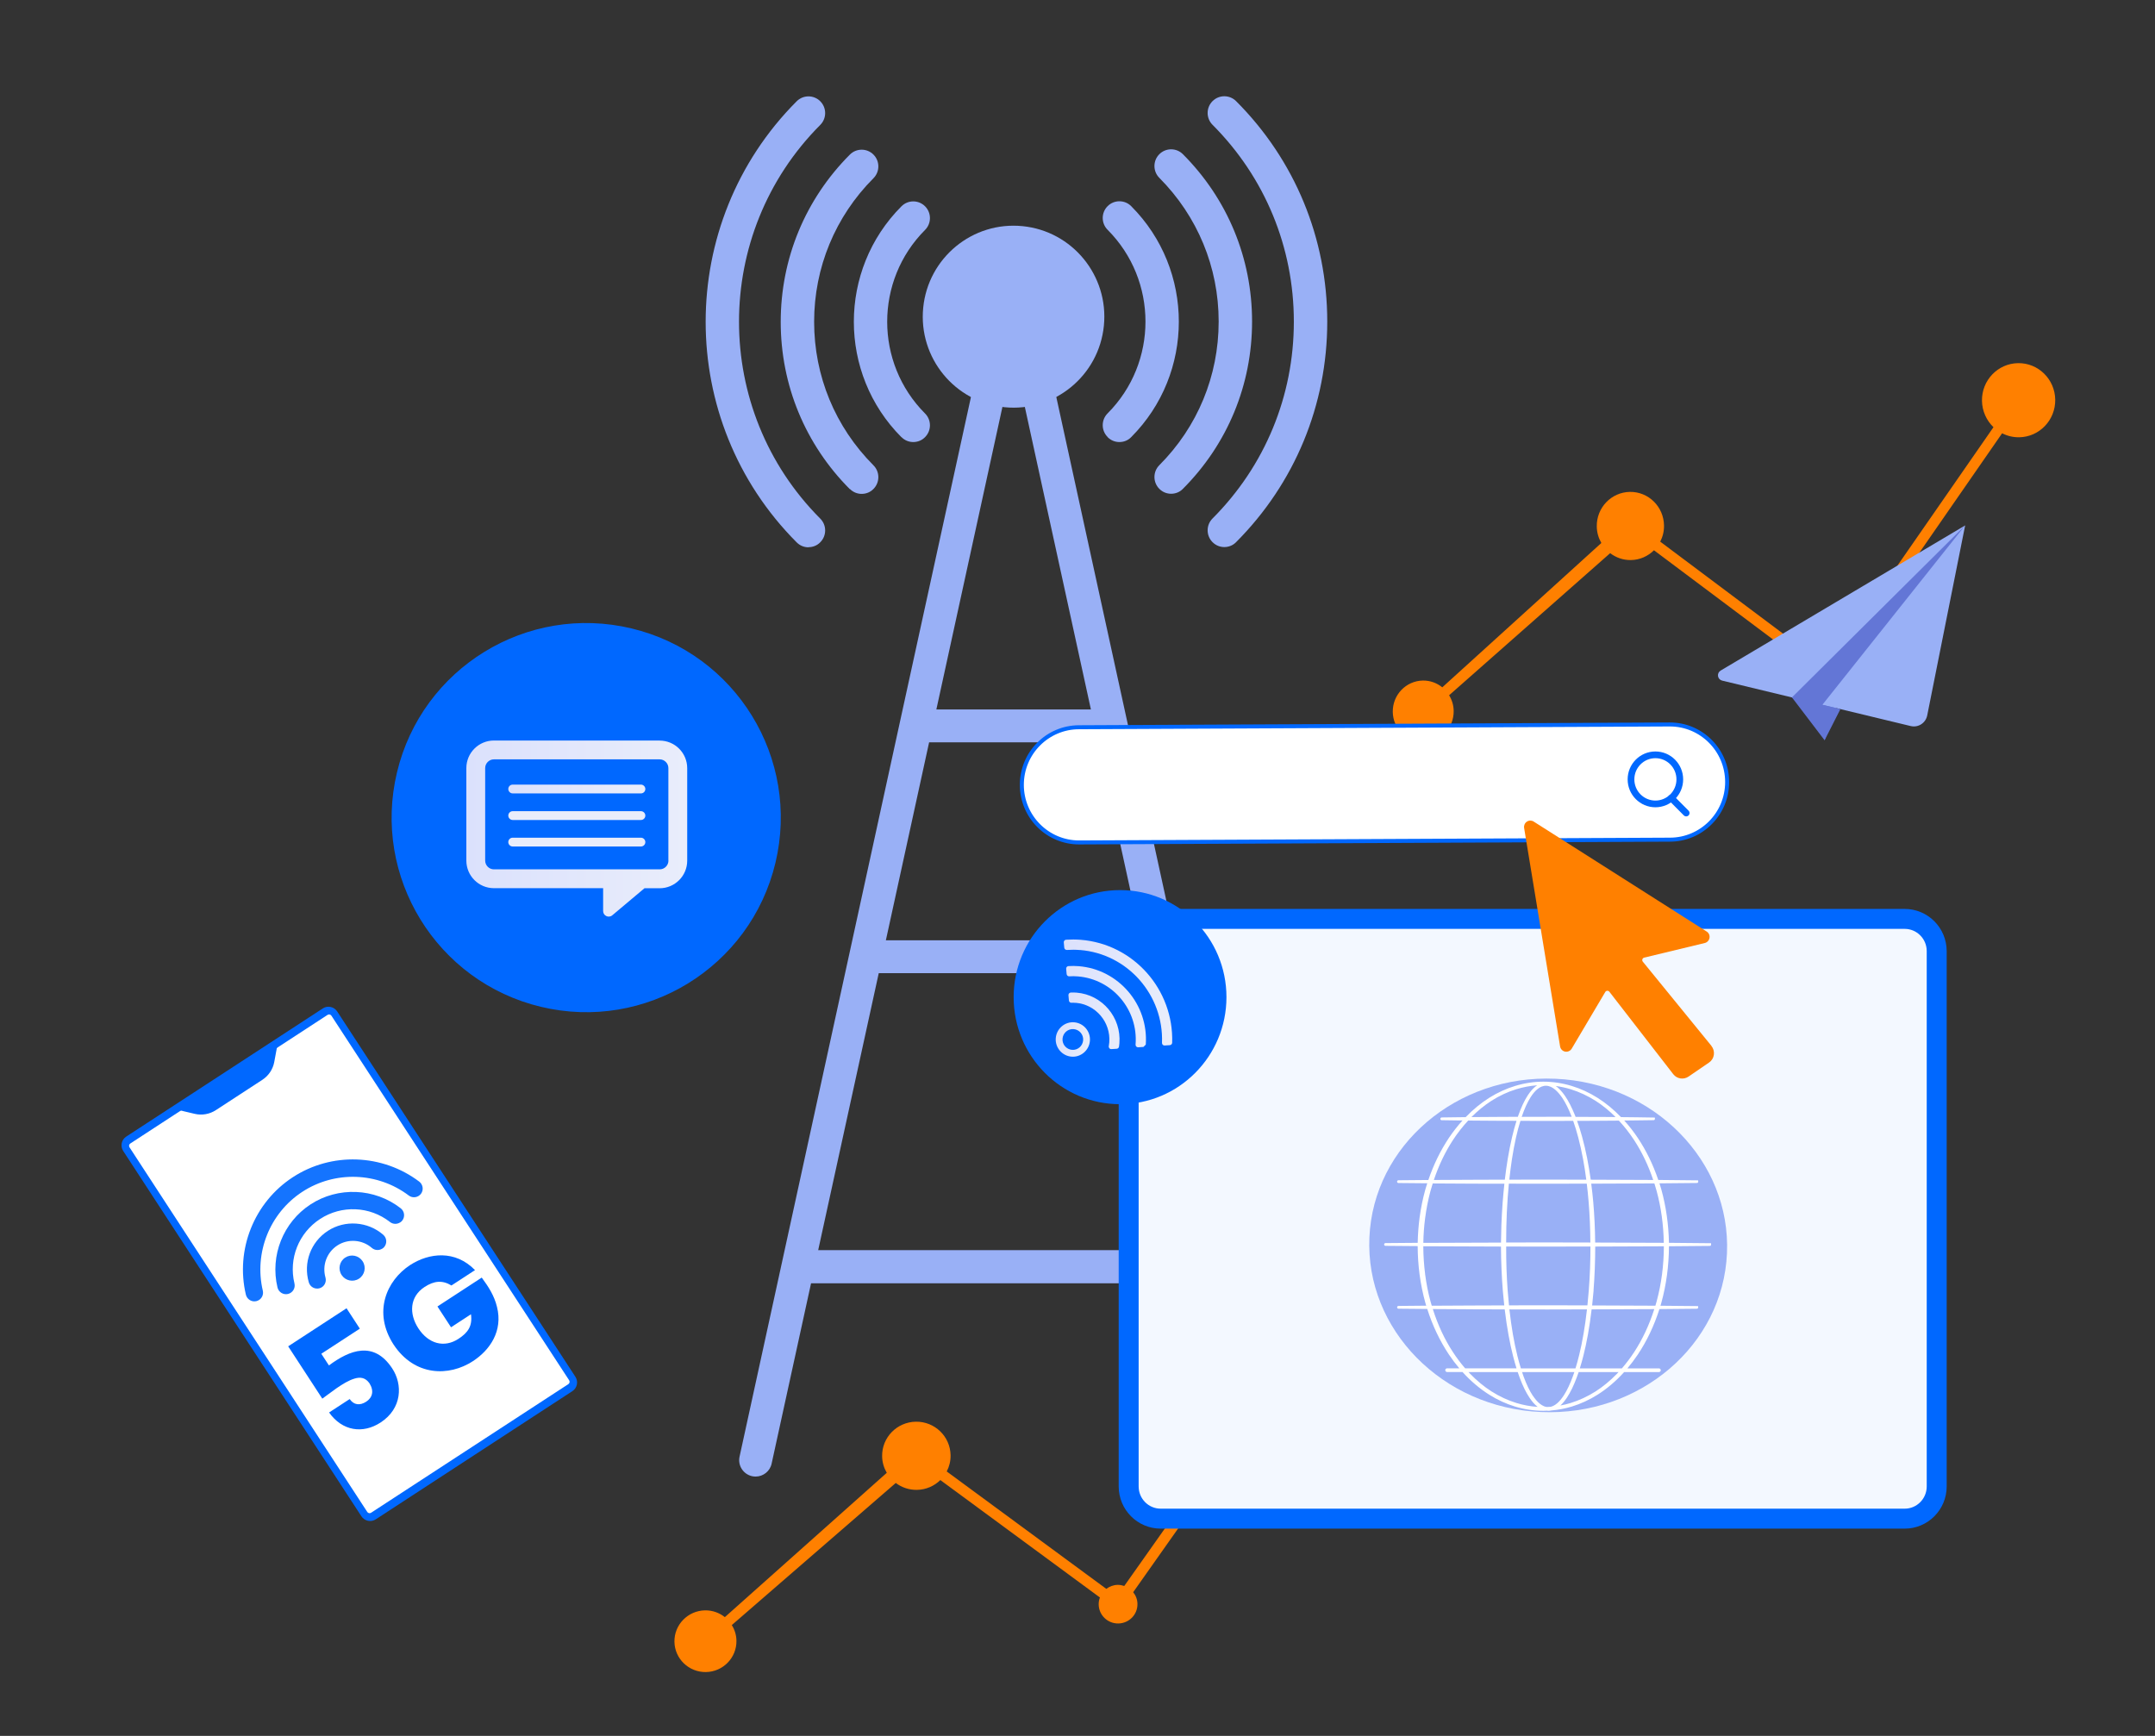
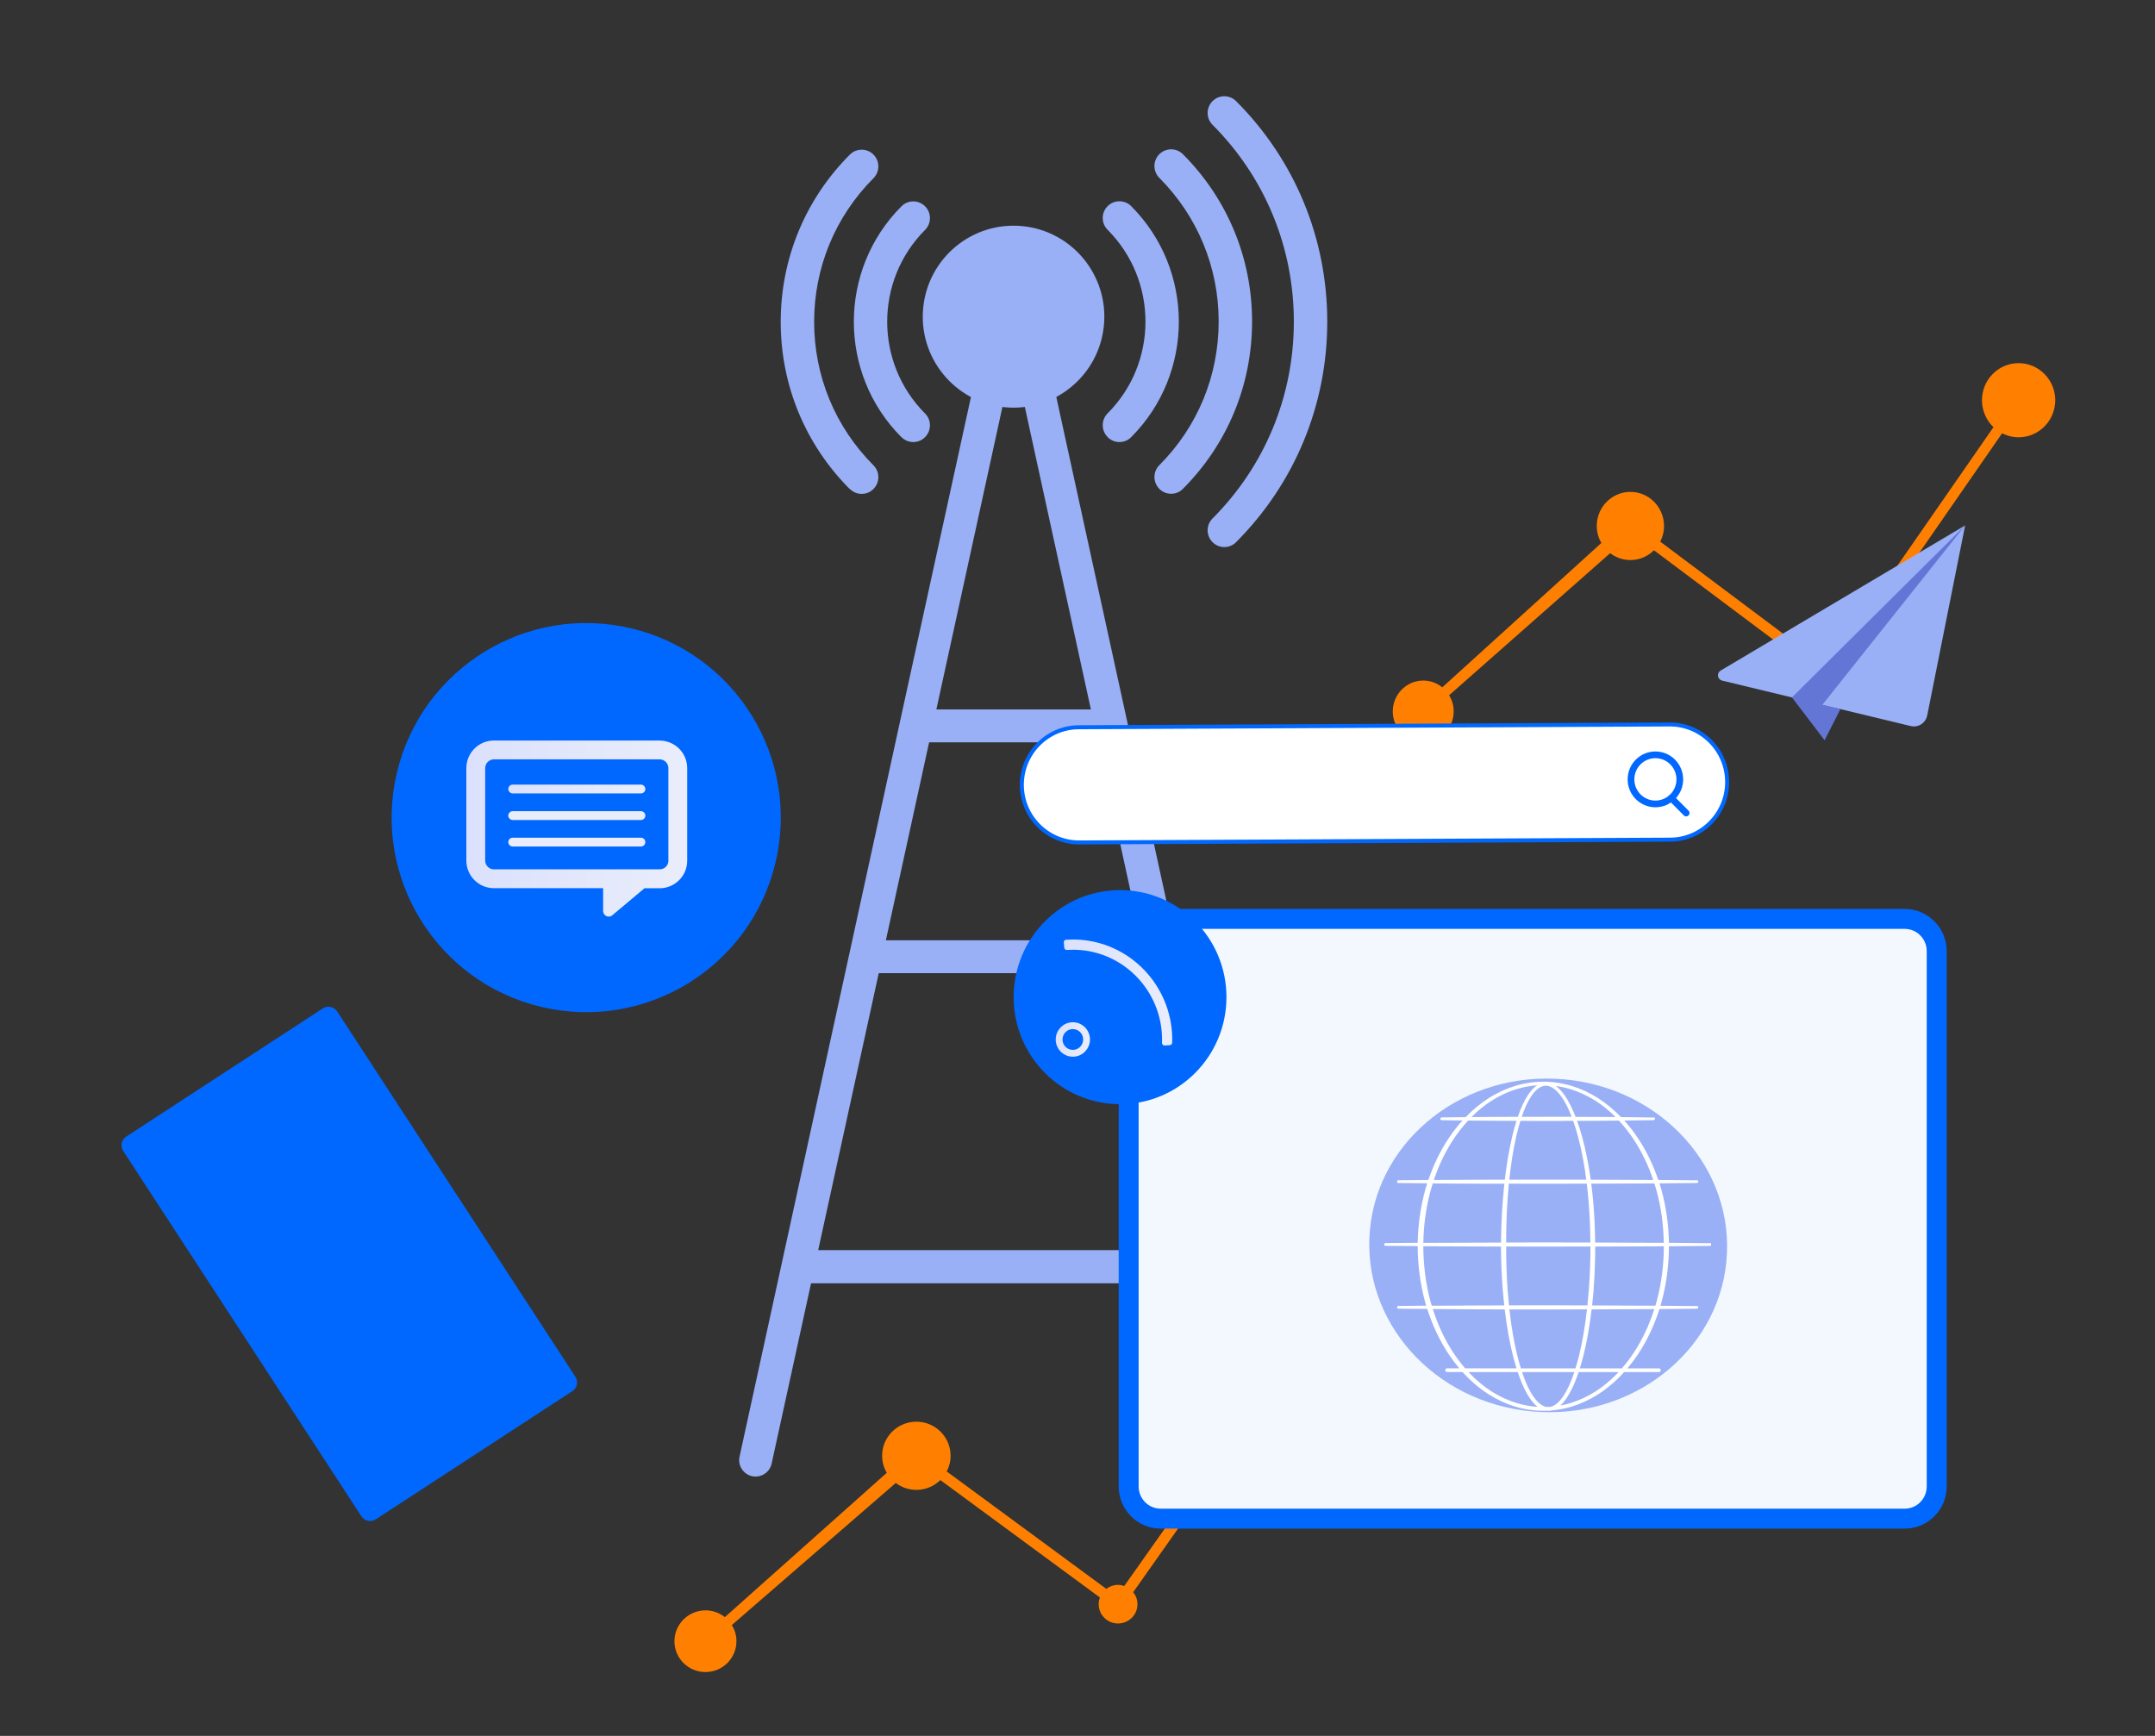
<svg xmlns="http://www.w3.org/2000/svg" width="540" height="435" viewBox="0 0 540 435" fill="none">
  <rect x="0" y="0" width="540" height="435" fill="#333333" stroke="none" />
  <path d="M328.515 324.001C323.347 324.078 319.233 328.306 319.311 333.428C319.358 336.036 320.475 338.381 322.245 340.048L281.718 397.429C281.206 397.259 280.662 397.151 280.088 397.151C279.002 397.167 278.024 397.552 277.217 398.154L237.233 368.731C237.87 367.512 238.227 366.138 238.196 364.657C238.118 359.951 234.222 356.187 229.488 356.264C224.754 356.341 220.967 360.214 221.044 364.92C221.06 366.432 221.495 367.836 222.209 369.07L181.635 405.236C180.269 404.156 178.547 403.508 176.668 403.539C172.369 403.616 168.939 407.134 169.001 411.393C169.063 415.666 172.602 419.061 176.886 418.999C181.17 418.937 184.6 415.42 184.538 411.161C184.522 409.711 184.088 408.368 183.374 407.227L224.459 371.616C225.934 372.727 227.765 373.375 229.752 373.344C232.049 373.313 234.114 372.372 235.635 370.891L275.618 400.314C275.416 400.854 275.292 401.456 275.308 402.073C275.354 404.743 277.558 406.872 280.243 406.825C282.929 406.779 285.071 404.588 285.024 401.919C285.009 400.808 284.605 399.805 283.953 398.987L324.449 341.575C325.752 342.238 327.227 342.593 328.795 342.578C333.963 342.501 338.077 338.273 337.999 333.151C337.921 328.013 333.668 323.924 328.515 324.001Z" fill="#FF8000" />
  <path d="M505.684 91.001C500.607 91.078 496.567 95.306 496.643 100.428C496.689 103.036 497.786 105.381 499.524 107.048L459.717 164.429C459.214 164.259 458.68 164.151 458.116 164.151C457.049 164.167 456.089 164.552 455.296 165.154L416.022 135.731C416.647 134.512 416.998 133.138 416.967 131.657C416.891 126.951 413.064 123.187 408.414 123.264C403.764 123.341 400.044 127.214 400.121 131.92C400.136 133.432 400.563 134.836 401.264 136.07L361.411 172.236C360.069 171.156 358.377 170.508 356.532 170.539C352.309 170.616 348.94 174.134 349.001 178.393C349.062 182.666 352.538 186.061 356.746 185.999C360.954 185.937 364.323 182.42 364.262 178.161C364.247 176.711 363.82 175.368 363.119 174.227L403.475 138.616C404.923 139.727 406.722 140.375 408.674 140.344C410.93 140.313 412.958 139.372 414.452 137.891L453.725 167.314C453.527 167.854 453.405 168.456 453.42 169.073C453.466 171.743 455.631 173.872 458.269 173.825C460.906 173.779 463.01 171.588 462.964 168.919C462.949 167.808 462.553 166.805 461.912 165.987L501.689 108.575C502.97 109.238 504.418 109.593 505.958 109.578C511.035 109.501 515.075 105.273 514.999 100.151C514.923 95.013 510.745 90.924 505.684 91.001Z" fill="#FF8000" />
  <path d="M277.545 109.539C278.376 110.372 279.422 110.773 280.5 110.773C281.577 110.773 282.655 110.372 283.455 109.539C299.37 93.589 299.37 67.613 283.455 51.663C281.824 50.028 279.176 50.028 277.545 51.663C275.913 53.298 275.913 55.951 277.545 57.586C290.196 70.266 290.196 90.905 277.545 103.585C275.913 105.22 275.913 107.873 277.545 109.508V109.539Z" fill="#99B0F6" />
  <path d="M305.372 80.6C305.372 94.206 300.078 106.978 290.504 116.572C288.873 118.208 288.873 120.861 290.504 122.496C291.335 123.329 292.382 123.73 293.459 123.73C294.537 123.73 295.614 123.329 296.415 122.496C307.589 111.297 313.745 96.427 313.745 80.57C313.745 64.712 307.589 49.842 296.415 38.643C294.783 37.008 292.136 37.008 290.504 38.643C288.873 40.278 288.873 42.932 290.504 44.567C300.078 54.192 305.372 66.964 305.372 80.539V80.6Z" fill="#99B0F6" />
  <path d="M324.212 80.601C324.212 99.235 316.978 116.758 303.833 129.931C302.202 131.566 302.202 134.219 303.833 135.855C304.664 136.687 305.711 137.089 306.788 137.089C307.866 137.089 308.943 136.687 309.744 135.855C324.458 121.108 332.584 101.456 332.584 80.601C332.584 59.746 324.489 40.094 309.744 25.347C308.112 23.712 305.465 23.712 303.833 25.347C302.202 26.982 302.202 29.635 303.833 31.27C316.978 44.444 324.212 61.967 324.212 80.601Z" fill="#99B0F6" />
  <path d="M225.891 109.539C226.722 110.372 227.769 110.773 228.847 110.773C229.924 110.773 231.001 110.372 231.802 109.539C233.433 107.904 233.433 105.251 231.802 103.616C219.15 90.936 219.15 70.297 231.802 57.617C233.433 55.982 233.433 53.329 231.802 51.694C230.17 50.059 227.523 50.059 225.891 51.694C209.977 67.644 209.977 93.62 225.891 109.57V109.539Z" fill="#99B0F6" />
  <path d="M212.963 122.527C213.794 123.36 214.84 123.761 215.918 123.761C216.995 123.761 218.073 123.36 218.873 122.527C220.504 120.892 220.504 118.239 218.873 116.604C209.269 106.979 204.005 94.206 204.005 80.632C204.005 67.058 209.299 54.255 218.873 44.66C220.504 43.025 220.504 40.372 218.873 38.737C217.241 37.102 214.594 37.102 212.963 38.737C201.789 49.935 195.632 64.805 195.632 80.663C195.632 96.52 201.789 111.39 212.963 122.589V122.527Z" fill="#99B0F6" />
-   <path d="M202.589 137.119C203.666 137.119 204.744 136.718 205.544 135.885C207.176 134.25 207.176 131.597 205.544 129.961C178.394 102.751 178.394 58.511 205.544 31.3C207.176 29.666 207.176 27.012 205.544 25.377C203.913 23.742 201.265 23.742 199.634 25.377C169.22 55.858 169.22 105.435 199.634 135.916C200.465 136.749 201.511 137.15 202.589 137.15V137.119Z" fill="#99B0F6" />
  <path d="M322.672 364.952L312.114 316.578L295.491 240.531C295.553 240.284 295.584 240.006 295.584 239.759C295.584 238.865 295.307 238.032 294.814 237.384L258.029 69C257.629 67.118 255.935 65.761 253.996 65.761C252.057 65.761 250.395 67.118 249.964 69L225.461 181.112L212.84 238.957L185.32 365.014C184.827 367.235 186.243 369.425 188.46 369.919C188.768 369.981 189.045 370.011 189.352 370.011C191.23 370.011 192.954 368.685 193.354 366.772L203.235 321.576H304.757L314.638 366.772C315.131 368.993 317.316 370.412 319.533 369.919C321.749 369.425 323.165 367.235 322.672 365.014V364.952ZM232.818 186.017H275.144L285.979 235.625H221.982L232.818 186.017ZM253.996 89.115L273.358 177.78H234.634L253.996 89.115ZM205.021 313.277L220.197 243.862H287.796L302.971 313.277H205.052H205.021Z" fill="#99B0F6" />
  <path d="M276.613 81.605C277.853 69.075 268.722 57.911 256.22 56.669C243.717 55.427 232.578 64.578 231.338 77.108C230.099 89.638 239.23 100.803 251.732 102.044C264.235 103.286 275.374 94.135 276.613 81.605Z" fill="#99B0F6" />
  <path d="M477.273 230.267H290.848C286.416 230.267 282.822 233.883 282.822 238.342V372.483C282.822 376.942 286.416 380.558 290.848 380.558H477.273C481.706 380.558 485.299 376.942 485.299 372.483V238.342C485.299 233.883 481.706 230.267 477.273 230.267Z" fill="#F3F8FF" stroke="#0068FF" stroke-width="5" stroke-miterlimit="10" />
  <path d="M418.441 210.41L270.399 211.106C262.48 211.106 256.053 204.639 256.053 196.673C256.053 188.695 262.48 182.239 270.399 182.239L418.441 181.543C426.359 181.543 432.787 188.01 432.787 195.977C432.787 203.944 426.359 210.41 418.441 210.41Z" fill="white" stroke="#0068FF" stroke-miterlimit="10" />
-   <path d="M428.855 262.091L411.656 240.984C411.516 240.821 411.484 240.593 411.548 240.386C411.613 240.18 411.786 240.027 411.991 239.973L427.18 236.31C427.796 236.158 428.26 235.658 428.368 235.028C428.476 234.398 428.196 233.767 427.655 233.43L384.314 205.878C383.785 205.541 383.115 205.552 382.597 205.9C382.078 206.248 381.808 206.867 381.916 207.487L390.926 262.221C391.034 262.884 391.542 263.395 392.19 263.525C392.838 263.645 393.497 263.351 393.843 262.775L402.247 248.581C402.355 248.407 402.539 248.288 402.744 248.277C402.949 248.266 403.144 248.353 403.273 248.516L419.283 269.177C420.201 270.362 421.876 270.623 423.107 269.786L428.25 266.264C428.909 265.819 429.351 265.112 429.459 264.319C429.568 263.525 429.351 262.721 428.844 262.102L428.855 262.091Z" fill="#FF8000" />
  <path d="M414.811 201.455C418.188 201.455 420.925 198.7 420.925 195.303C420.925 191.906 418.188 189.151 414.811 189.151C411.434 189.151 408.696 191.906 408.696 195.303C408.696 198.7 411.434 201.455 414.811 201.455Z" stroke="#0068FF" stroke-width="1.68" stroke-miterlimit="10" />
  <path d="M418.786 199.977L422.524 203.737" stroke="#0068FF" stroke-width="1.68" stroke-linecap="round" stroke-linejoin="round" />
  <path d="M280.661 276.698C295.386 276.698 307.323 264.689 307.323 249.874C307.323 235.06 295.386 223.051 280.661 223.051C265.937 223.051 254 235.06 254 249.874C254 264.689 265.937 276.698 280.661 276.698Z" fill="#0068FF" />
  <path d="M268.487 264.786C266.132 264.591 264.36 262.504 264.554 260.134C264.749 257.765 266.823 255.983 269.178 256.178C271.533 256.374 273.305 258.461 273.11 260.83C272.916 263.199 270.842 264.982 268.487 264.786ZM269.038 257.885C267.612 257.765 266.369 258.841 266.25 260.276C266.132 261.71 267.201 262.96 268.627 263.08C270.053 263.199 271.295 262.123 271.414 260.689C271.533 259.254 270.464 258.004 269.038 257.885Z" fill="url(#paint0_linear_2105_254)" />
-   <path d="M269.567 251.298C274.601 251.711 278.36 256.156 277.961 261.221C277.939 261.536 277.896 261.841 277.842 262.145C277.766 262.547 278.079 262.928 278.49 262.895L279.83 262.808C280.121 262.786 280.359 262.569 280.402 262.275C280.445 262.004 280.478 261.721 280.499 261.439C281.018 254.961 276.2 249.266 269.772 248.744C269.286 248.701 268.8 248.701 268.325 248.722C267.968 248.733 267.698 249.048 267.73 249.407L267.849 250.722C267.882 251.059 268.163 251.309 268.497 251.287C268.854 251.276 269.21 251.276 269.578 251.309L269.567 251.298Z" fill="url(#paint1_linear_2105_254)" />
-   <path d="M270.107 244.679C278.771 245.386 285.242 253.037 284.55 261.754C284.518 262.145 284.831 262.46 285.209 262.439L286.527 262.352C286.754 262.134 286.895 261.993 287.111 261.765C287.813 251.722 280.316 242.929 270.312 242.114C269.437 242.038 268.573 242.038 267.73 242.093C267.385 242.114 267.125 242.43 267.158 242.777L267.277 244.092C267.309 244.429 267.59 244.679 267.925 244.658C268.649 244.614 269.372 244.614 270.118 244.679H270.107Z" fill="url(#paint2_linear_2105_254)" />
  <path d="M270.636 238.06C282.606 239.027 291.626 249.374 291.173 261.33C291.162 261.71 291.464 262.015 291.831 261.993L293.139 261.906C293.452 261.884 293.711 261.623 293.722 261.308C294.154 248.038 284.129 236.582 270.831 235.506C269.578 235.408 268.346 235.408 267.136 235.484C266.791 235.506 266.531 235.821 266.564 236.169L266.683 237.484C266.715 237.821 267.007 238.071 267.352 238.049C268.433 237.973 269.524 237.973 270.636 238.071V238.06Z" fill="url(#paint3_linear_2105_254)" />
  <g clip-path="url(#clip0_2105_254)">
    <path d="M432.743 314.058C433.748 290.997 414.505 271.418 389.762 270.326C365.02 269.235 344.148 287.045 343.143 310.107C342.138 333.168 361.381 352.747 386.124 353.839C410.866 354.93 431.738 337.12 432.743 314.058Z" fill="#99B0F6" />
    <path d="M428.767 311.537L418.315 311.439H418.209C418.111 306.812 417.475 302.333 416.309 298.108C416.17 297.624 416.015 297.108 415.828 296.533L425.221 296.443C425.4 296.443 425.547 296.296 425.547 296.115L425.514 295.787L415.869 295.688H415.534C414.23 291.841 412.501 288.289 410.381 285.123C409.37 283.605 408.237 282.153 407.006 280.791L410.088 280.758C411.515 280.742 412.942 280.726 414.377 280.701C414.548 280.701 414.686 280.553 414.695 280.373L414.662 280.045H414.368C412.95 280.012 411.531 279.995 410.112 279.979L406.191 279.938C404.348 278.027 402.367 276.402 400.304 275.098C398.249 273.802 396.064 272.801 393.814 272.12C391.507 271.415 389.134 271.062 386.753 271.054C384.372 271.054 382 271.415 379.692 272.112C377.442 272.793 375.257 273.794 373.194 275.082C371.115 276.394 369.118 278.027 367.267 279.946L365.661 279.963C364.193 279.979 362.734 279.995 361.266 280.02C361.078 280.02 360.932 280.176 360.932 280.356V280.512L361.144 280.709H361.266C362.75 280.742 364.234 280.758 365.718 280.775H366.476C365.245 282.136 364.111 283.597 363.092 285.106C360.972 288.273 359.228 291.833 357.915 295.697L350.414 295.762C350.226 295.762 350.08 295.918 350.08 296.107C350.08 296.296 350.235 296.451 350.422 296.451L357.638 296.517C357.458 297.083 357.295 297.6 357.157 298.092C356.521 300.373 356.04 302.735 355.722 305.114C355.453 307.149 355.29 309.273 355.249 311.439L347.169 311.505C346.981 311.505 346.835 311.66 346.835 311.849C346.835 312.038 346.99 312.194 347.177 312.194L355.241 312.259C355.249 314.671 355.412 317.075 355.722 319.413C356.04 321.792 356.521 324.154 357.157 326.443C357.23 326.697 357.303 326.943 357.377 327.19L350.43 327.255C350.243 327.255 350.088 327.411 350.088 327.6C350.088 327.788 350.243 327.944 350.43 327.944L357.638 328.01C358.967 332.185 360.801 336.033 363.076 339.445C363.867 340.627 364.739 341.783 365.677 342.891H362.611C362.358 342.891 362.155 343.096 362.155 343.35C362.155 343.604 362.358 343.81 362.611 343.81H366.476C368.514 346.066 370.765 347.977 373.17 349.495C375.241 350.799 377.434 351.8 379.676 352.481C381.984 353.178 384.364 353.531 386.745 353.531C386.933 353.539 387.087 353.522 387.259 353.514L387.487 353.498C387.699 353.522 387.87 353.531 388.025 353.531C388.253 353.531 388.498 353.498 388.71 353.449C390.455 353.301 392.175 352.981 393.822 352.481C396.064 351.8 398.249 350.799 400.32 349.495C402.709 347.985 404.951 346.074 406.982 343.826H415.697C415.95 343.826 416.154 343.621 416.154 343.367C416.154 343.112 415.95 342.907 415.697 342.907H407.789C408.726 341.8 409.599 340.635 410.398 339.445C412.673 336.041 414.491 332.202 415.82 328.043L425.212 327.952C425.392 327.952 425.538 327.805 425.538 327.624L425.506 327.296L416.081 327.206C416.154 326.96 416.236 326.706 416.301 326.451C417.54 321.964 418.184 317.206 418.209 312.3L428.457 312.21C428.637 312.21 428.775 312.054 428.775 311.882L428.743 311.554L428.767 311.537ZM381.103 342.907C380.785 341.874 380.483 340.799 380.214 339.708C379.798 338.01 379.432 336.254 379.097 334.343C378.763 332.399 378.478 330.356 378.225 328.125L387.829 328.141L397.662 328.116C397.418 330.307 397.141 332.284 396.814 334.171C396.488 336.09 396.13 337.846 395.714 339.544C395.428 340.709 395.118 341.841 394.784 342.907H381.095H381.103ZM377.41 312.366L387.838 312.382L398.535 312.358C398.535 316.066 398.396 319.733 398.127 323.26C398.037 324.45 397.923 325.713 397.776 327.116L387.838 327.091L378.494 327.107H378.127C377.988 325.762 377.874 324.556 377.793 323.432C377.532 319.864 377.401 316.172 377.418 312.448V312.366H377.41ZM377.41 311.365C377.418 306.008 377.646 301.185 378.094 296.615L387.829 296.632L397.613 296.607C397.809 298.191 397.964 299.766 398.086 301.291C398.355 304.524 398.494 307.912 398.51 311.365L387.821 311.341L377.401 311.357L377.41 311.365ZM387.829 295.598L378.486 295.615H378.2C378.388 293.884 378.608 292.177 378.853 290.529C379.154 288.601 379.48 286.837 379.855 285.139C380.198 283.613 380.573 282.21 380.989 280.873L387.829 280.89L394.205 280.873C394.67 282.194 395.094 283.564 395.485 285.065C395.926 286.755 396.317 288.511 396.676 290.414C396.986 292.071 397.263 293.818 397.491 295.623L387.829 295.598ZM399.717 311.373C399.684 307.887 399.521 304.466 399.236 301.201C399.105 299.725 398.934 298.182 398.73 296.615L414.556 296.55C414.784 297.255 414.964 297.862 415.119 298.445C416.236 302.555 416.839 306.927 416.912 311.439L399.725 311.373H399.717ZM391.417 275.024C392.289 276.32 393.056 277.854 393.838 279.856H387.829L381.307 279.872C382.024 277.789 382.709 276.271 383.533 274.959C384.087 274.081 384.625 273.449 385.212 272.957C385.563 272.662 385.922 272.44 386.272 272.301C386.655 272.145 387.063 272.063 387.454 272.079C387.829 272.087 388.221 272.186 388.628 272.366C388.979 272.53 389.338 272.76 389.688 273.055C390.275 273.548 390.838 274.196 391.417 275.032V275.024ZM375.673 296.624H376.969C376.798 298.223 376.651 299.815 376.529 301.382C376.398 303.186 376.293 305.049 376.219 306.919C376.162 308.568 376.129 310.028 376.121 311.382L357.352 311.447H356.659C356.692 309.355 356.839 307.296 357.1 305.319C357.409 302.94 357.858 300.635 358.445 298.469C358.6 297.895 358.787 297.28 359.016 296.558L369.142 296.615C371.319 296.632 373.496 296.632 375.673 296.632V296.624ZM357.108 319.257C356.814 316.984 356.659 314.647 356.651 312.3L376.113 312.374V312.464C376.138 316.23 376.293 319.954 376.586 323.539C376.676 324.63 376.79 325.803 376.937 327.124H375.917C373.659 327.124 371.392 327.124 369.134 327.148L359.79 327.198H358.771C358.665 326.845 358.551 326.476 358.453 326.115C357.866 323.949 357.409 321.644 357.1 319.265L357.108 319.257ZM399.309 323.367C399.587 319.815 399.725 316.115 399.733 312.374L416.929 312.309C416.92 317.091 416.309 321.742 415.119 326.123C415.021 326.484 414.915 326.845 414.809 327.198L398.959 327.132C399.114 325.762 399.228 324.523 399.326 323.367H399.309ZM398.608 295.631C398.347 293.769 398.046 291.948 397.703 290.217C397.32 288.281 396.904 286.509 396.431 284.811C396.048 283.408 395.64 282.12 395.184 280.873H396.798C398.233 280.873 399.668 280.865 401.095 280.849L405.661 280.816C407.063 282.325 408.351 283.974 409.493 285.721C411.433 288.699 413.039 292.046 414.262 295.688L398.592 295.623L398.608 295.631ZM401.103 279.897C399.668 279.881 398.233 279.881 396.798 279.881H394.809L394.801 279.848C394.76 279.741 394.719 279.634 394.678 279.528C393.847 277.469 393.031 275.886 392.11 274.548C391.474 273.638 390.862 272.957 390.202 272.415C390.08 272.317 389.949 272.219 389.827 272.137C391.107 272.309 392.363 272.58 393.569 272.949C395.714 273.605 397.825 274.589 399.831 275.861C401.56 276.968 403.247 278.338 404.829 279.922L401.103 279.889V279.897ZM385.18 271.964C385.017 272.071 384.862 272.186 384.699 272.317C384.038 272.858 383.443 273.548 382.823 274.491C381.943 275.853 381.209 277.42 380.443 279.569C380.41 279.667 380.377 279.766 380.345 279.864H379.391C377.776 279.864 376.17 279.864 374.556 279.889L368.71 279.93C370.292 278.347 371.971 276.977 373.692 275.869C375.697 274.589 377.801 273.605 379.945 272.949C381.657 272.424 383.41 272.096 385.171 271.964H385.18ZM374.556 280.849C376.121 280.865 377.687 280.865 379.252 280.865H380.01C379.603 282.136 379.244 283.465 378.902 284.909C378.494 286.616 378.143 288.404 377.817 290.356C377.54 292.046 377.287 293.818 377.075 295.615H375.657C373.48 295.615 371.311 295.615 369.134 295.639L359.79 295.688H359.293C360.516 292.054 362.114 288.707 364.046 285.738C365.188 283.982 366.484 282.325 367.895 280.799L374.564 280.849H374.556ZM369.134 328.1C371.319 328.116 373.496 328.116 375.681 328.116H377.051C377.328 330.438 377.638 332.538 378.005 334.532C378.355 336.468 378.738 338.248 379.179 339.962C379.432 340.955 379.717 341.947 380.01 342.899H367.144C366.044 341.636 365.008 340.258 364.063 338.806C361.967 335.598 360.279 331.972 359.032 328.034L369.134 328.092V328.1ZM380.312 343.834C380.475 344.326 380.646 344.81 380.826 345.294C381.617 347.386 382.407 348.986 383.313 350.331C383.948 351.266 384.552 351.947 385.229 352.489C385.261 352.513 385.286 352.538 385.31 352.554C383.492 352.431 381.698 352.103 379.97 351.57C377.817 350.906 375.714 349.929 373.716 348.658C371.865 347.477 370.072 345.992 368.384 344.253C368.253 344.113 368.115 343.974 367.984 343.834H380.312ZM384.112 349.79C383.264 348.494 382.522 346.951 381.78 344.933C381.649 344.564 381.519 344.203 381.396 343.826H394.499C394.393 344.138 394.287 344.458 394.173 344.769C393.439 346.796 392.705 348.346 391.873 349.642C391.311 350.504 390.781 351.143 390.202 351.644C389.86 351.939 389.509 352.169 389.167 352.325C388.987 352.407 388.8 352.472 388.612 352.522C388.302 352.546 387.993 352.563 387.683 352.571H387.601C387.348 352.546 387.112 352.481 386.884 352.382C386.533 352.243 386.191 352.029 385.832 351.742C385.253 351.266 384.69 350.627 384.128 349.782L384.112 349.79ZM391.001 352.202C391.58 351.677 392.118 351.029 392.673 350.184C393.561 348.822 394.336 347.222 395.118 345.13C395.282 344.704 395.428 344.269 395.575 343.834H405.571C405.432 343.982 405.302 344.13 405.163 344.269C403.467 346.008 401.674 347.493 399.823 348.674C397.834 349.938 395.73 350.914 393.569 351.578C392.754 351.832 391.898 352.038 391.009 352.202H391.001ZM395.869 342.907C396.187 341.898 396.48 340.856 396.749 339.798C397.181 338.084 397.564 336.312 397.915 334.367C398.266 332.407 398.567 330.356 398.828 328.116L414.532 328.051C413.276 331.997 411.58 335.623 409.485 338.83C408.539 340.274 407.503 341.644 406.411 342.907H395.877H395.869Z" fill="white" />
  </g>
  <path d="M449.025 174.755L457.203 185.499L460.935 175.312L449.025 174.755Z" fill="#6376D6" />
  <path d="M492.429 131.647L482.922 179.28C482.739 180.189 482.199 180.988 481.417 181.494C480.636 182 479.687 182.154 478.789 181.942L431.529 170.553C430.988 170.42 430.58 169.973 430.499 169.423C430.419 168.873 430.675 168.323 431.156 168.037L492.444 131.655L492.429 131.647Z" fill="#99B0F6" />
  <path d="M449.032 174.755L492.429 131.647L456.648 176.617L458.795 179.69L449.032 174.755Z" fill="#6376D6" />
  <path d="M461.176 177.681L457.203 185.499L456.648 176.618L461.176 177.681Z" fill="#6376D6" />
  <g clip-path="url(#clip1_2105_254)">
    <path d="M194.306 216.226C200.568 190.04 184.417 163.735 158.231 157.473C132.045 151.21 105.74 167.361 99.478 193.547C93.215 219.733 109.367 246.038 135.553 252.301C161.739 258.563 188.043 242.412 194.306 216.226Z" fill="#0068FF" />
    <path d="M160.604 196.612H128.472C127.852 196.612 127.367 197.114 127.367 197.716C127.367 198.319 127.869 198.821 128.472 198.821H160.604C161.223 198.821 161.709 198.319 161.709 197.716C161.709 197.114 161.207 196.612 160.604 196.612Z" fill="url(#paint4_linear_2105_254)" />
    <path d="M160.604 203.273H128.472C127.852 203.273 127.367 203.775 127.367 204.378C127.367 204.98 127.869 205.482 128.472 205.482H160.604C161.223 205.482 161.709 204.98 161.709 204.378C161.709 203.775 161.207 203.273 160.604 203.273Z" fill="url(#paint5_linear_2105_254)" />
    <path d="M160.604 209.917H128.472C127.852 209.917 127.367 210.419 127.367 211.022C127.367 211.624 127.869 212.126 128.472 212.126H160.604C161.223 212.126 161.709 211.624 161.709 211.022C161.709 210.419 161.207 209.917 160.604 209.917Z" fill="url(#paint6_linear_2105_254)" />
    <path d="M165.307 185.566H123.769C119.953 185.566 116.857 188.663 116.857 192.478V215.657C116.857 219.473 119.953 222.569 123.769 222.569H151.132V228.293C151.132 229.481 152.521 230.134 153.425 229.364L161.491 222.586H165.29C169.106 222.586 172.202 219.49 172.202 215.674V192.495C172.202 188.679 169.106 185.583 165.29 185.583L165.307 185.566ZM167.499 215.657C167.499 216.862 166.512 217.85 165.307 217.85H123.769C122.564 217.85 121.576 216.862 121.576 215.657V192.478C121.576 191.273 122.564 190.286 123.769 190.286H165.29C166.495 190.286 167.483 191.273 167.483 192.478V215.657H167.499Z" fill="url(#paint7_linear_2105_254)" />
  </g>
  <path d="M80.894 252.699L31.627 284.822C30.426 285.605 30.088 287.217 30.873 288.422L90.563 379.965C91.348 381.17 92.959 381.511 94.161 380.727L143.427 348.604C144.629 347.821 144.966 346.209 144.181 345.004L84.492 253.461C83.706 252.256 82.095 251.915 80.894 252.699Z" fill="#0068FF" />
-   <path d="M142.619 345.888L83.044 254.52C82.835 254.199 82.404 254.108 82.083 254.317L32.655 286.546C32.334 286.755 32.244 287.185 32.454 287.507L92.028 378.875C92.238 379.196 92.668 379.287 92.989 379.078L142.417 346.849C142.738 346.64 142.828 346.21 142.619 345.888Z" fill="white" />
  <path d="M82.41 342.173C87.65 338.274 93.672 335.93 98.27 342.894C100.929 346.913 100.802 352.922 95.369 356.465C90.909 359.373 85.77 358.612 82.463 353.953L87.626 350.587C88.66 352.113 90.204 352.265 91.772 351.243C93.339 350.221 93.785 348.54 92.566 346.613C91.58 345.248 90.351 344.988 88.815 345.468C85.977 346.315 82.479 349.31 80.762 350.487L72.212 337.375L86.836 327.839L90.166 332.946L80.516 339.238L82.423 342.164L82.41 342.173Z" fill="#0068FF" />
  <path d="M102.798 316.988C107.546 313.93 114.074 313.188 119.029 318.277L113.123 322.128C110.834 320.744 108.772 320.95 106.393 322.501C102.608 324.968 102.48 329.261 104.829 332.864C107.373 336.765 111.317 337.823 114.872 335.505C117.291 333.927 118.417 332.286 118.019 329.341L113.018 332.602L109.617 327.387L120.714 320.151C122.386 322.42 123.852 324.669 124.534 327.487C126.055 333.483 122.823 338.274 118.498 341.095C112.523 344.99 103.89 344.924 98.612 336.918C93.401 328.868 96.811 320.892 102.785 316.996L102.798 316.988Z" fill="#0068FF" />
  <path d="M65.758 270.579L54.094 278.185C52.526 279.207 50.611 279.549 48.787 279.116L44.551 278.114L69.515 261.836L68.724 266.117C68.384 267.96 67.299 269.575 65.731 270.597L65.758 270.579Z" fill="#0068FF" />
  <g opacity="0.92">
    <path d="M85.596 319.497C86.541 320.947 88.494 321.372 89.954 320.42C91.414 319.469 91.821 317.523 90.867 316.06C89.913 314.597 87.969 314.186 86.509 315.137C85.05 316.089 84.642 318.034 85.596 319.497Z" fill="#0068FF" />
    <path d="M95.791 312.889C94.994 313.409 93.919 313.356 93.168 312.707C90.76 310.609 87.207 310.358 84.531 312.103C81.855 313.848 80.692 317.116 81.555 320.125C81.885 321.28 81.233 322.497 80.079 322.824C78.925 323.152 77.709 322.497 77.379 321.342C75.946 316.427 77.862 311.24 82.146 308.446C86.431 305.652 92.159 306.048 96.038 309.427C96.944 310.226 97.044 311.589 96.256 312.508C96.12 312.655 95.962 312.796 95.8 312.902L95.791 312.889Z" fill="#0068FF" />
    <path d="M100.258 306.327C99.501 306.82 98.476 306.813 97.724 306.222C92.642 302.239 85.596 301.949 80.203 305.465C74.81 308.982 72.292 315.43 73.785 321.619C74.065 322.788 73.351 323.967 72.171 324.255C71.004 324.533 69.824 323.816 69.534 322.634C67.624 314.652 70.952 306.285 77.818 301.808C84.684 297.331 93.857 297.662 100.416 302.788C101.367 303.538 101.539 304.893 100.8 305.858C100.641 306.058 100.47 306.208 100.267 306.34L100.258 306.327Z" fill="#0068FF" />
    <path d="M64.924 325.756C64.722 325.888 64.479 325.989 64.232 326.053C63.065 326.331 61.89 325.592 61.609 324.423C58.954 313.143 63.671 301.322 73.376 294.995C83.08 288.667 95.799 289.119 105.05 296.099C106.006 296.827 106.208 298.201 105.483 299.156C104.758 300.112 103.386 300.311 102.429 299.584C94.642 293.696 83.924 293.329 75.76 298.652C67.597 303.975 63.623 313.922 65.855 323.431C66.07 324.352 65.668 325.271 64.924 325.756Z" fill="#0068FF" />
  </g>
  <defs>
    <linearGradient id="paint0_linear_2105_254" x1="264.558" y1="260.12" x2="273.119" y2="260.806" gradientUnits="userSpaceOnUse">
      <stop stop-color="#DBE1FC" />
      <stop offset="1" stop-color="#E9EDFB" />
    </linearGradient>
    <linearGradient id="paint1_linear_2105_254" x1="267.256" y1="255.258" x2="280.922" y2="256.353" gradientUnits="userSpaceOnUse">
      <stop stop-color="#DBE1FC" />
      <stop offset="1" stop-color="#E9EDFB" />
    </linearGradient>
    <linearGradient id="paint2_linear_2105_254" x1="266.453" y1="251.355" x2="287.807" y2="253.066" gradientUnits="userSpaceOnUse">
      <stop stop-color="#DBE1FC" />
      <stop offset="1" stop-color="#E9EDFB" />
    </linearGradient>
    <linearGradient id="paint3_linear_2105_254" x1="265.659" y1="247.463" x2="294.649" y2="249.786" gradientUnits="userSpaceOnUse">
      <stop stop-color="#DBE1FC" />
      <stop offset="1" stop-color="#E9EDFB" />
    </linearGradient>
    <linearGradient id="paint4_linear_2105_254" x1="127.367" y1="197.733" x2="161.725" y2="197.733" gradientUnits="userSpaceOnUse">
      <stop stop-color="#DBE1FC" />
      <stop offset="1" stop-color="#E9EDFB" />
    </linearGradient>
    <linearGradient id="paint5_linear_2105_254" x1="98.147" y1="204.378" x2="99.82" y2="204.378" gradientUnits="userSpaceOnUse">
      <stop stop-color="#DBE1FC" />
      <stop offset="1" stop-color="#E9EDFB" />
    </linearGradient>
    <linearGradient id="paint6_linear_2105_254" x1="98.147" y1="211.022" x2="99.82" y2="211.022" gradientUnits="userSpaceOnUse">
      <stop stop-color="#DBE1FC" />
      <stop offset="1" stop-color="#E9EDFB" />
    </linearGradient>
    <linearGradient id="paint7_linear_2105_254" x1="116.857" y1="207.624" x2="172.219" y2="207.624" gradientUnits="userSpaceOnUse">
      <stop stop-color="#DBE1FC" />
      <stop offset="1" stop-color="#E9EDFB" />
    </linearGradient>
    <clipPath id="clip0_2105_254">
      <rect width="89.678" height="83.617" fill="white" transform="translate(343.109 270.274)" />
    </clipPath>
    <clipPath id="clip1_2105_254">
      <rect width="97.485" height="97.485" fill="white" transform="translate(98.147 156.145)" />
    </clipPath>
  </defs>
</svg>